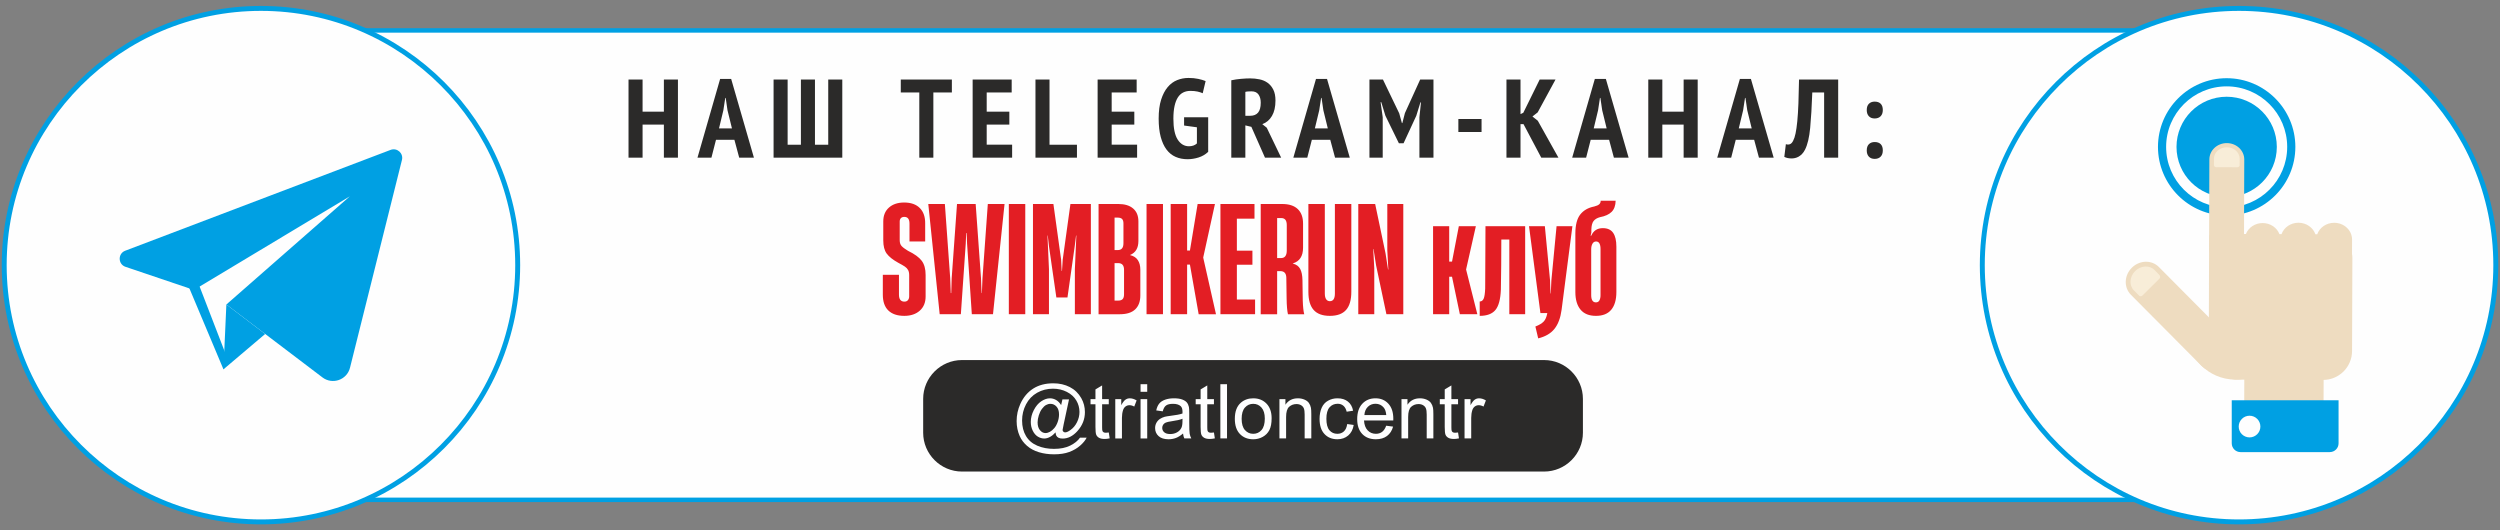
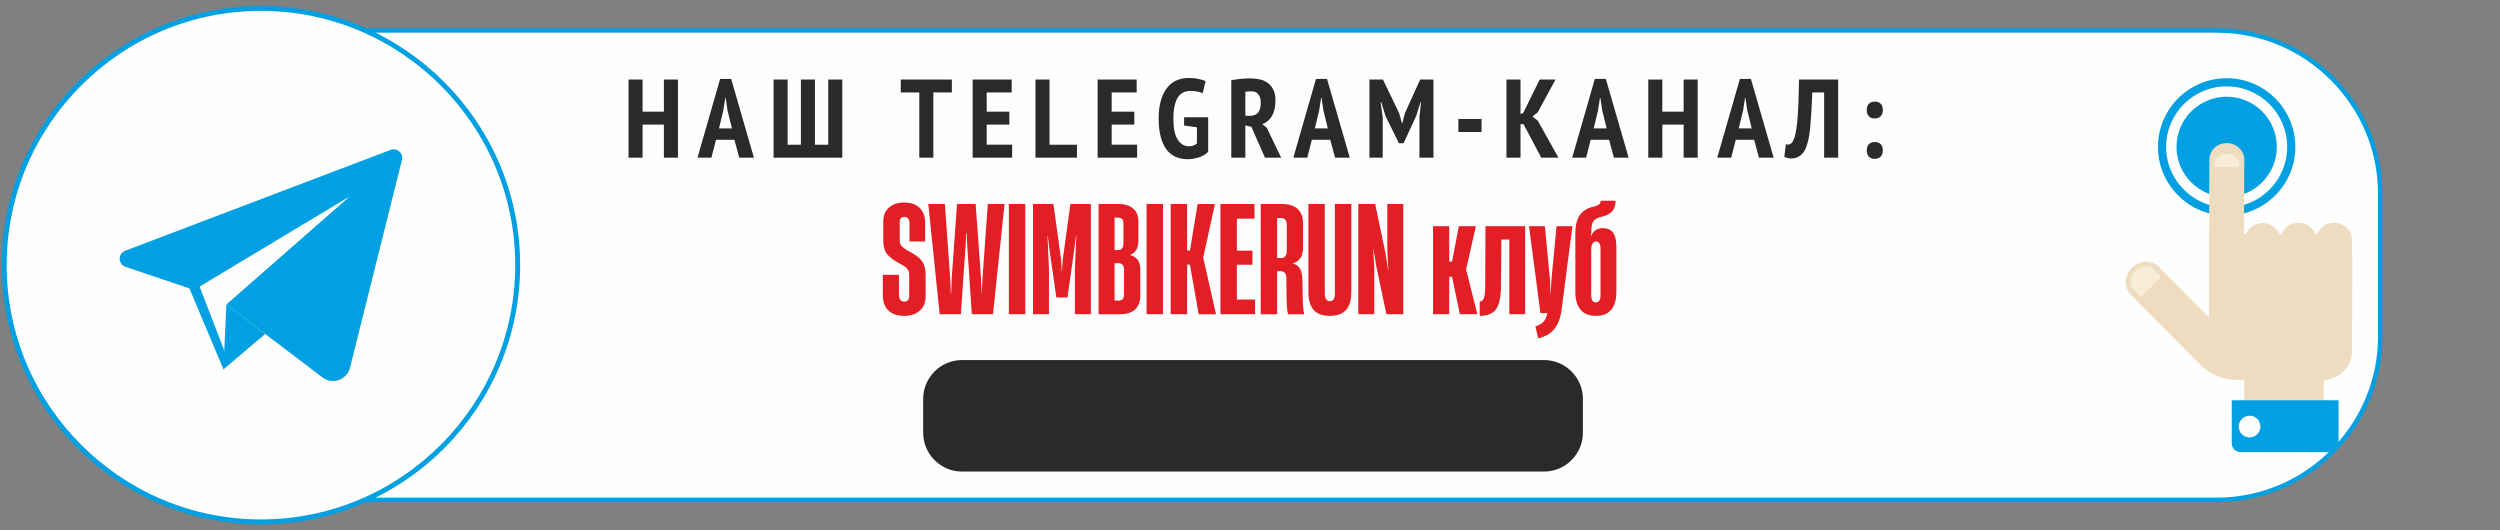
<svg xmlns="http://www.w3.org/2000/svg" xml:space="preserve" width="279.4mm" height="59.267mm" version="1.1" style="shape-rendering:geometricPrecision; text-rendering:geometricPrecision; image-rendering:optimizeQuality; fill-rule:evenodd; clip-rule:evenodd" viewBox="0 0 27939.98 5926.66">
  <rect x="0" y="0" width="27939.98" height="5926.66" fill="#808080" stroke="none" />
  <defs>
    <style type="text/css">
   
    .str0 {stroke:#00A0E3;stroke-width:50;stroke-miterlimit:22.926}
    .str1 {stroke:#00A0E3;stroke-width:55.14;stroke-miterlimit:10}
    .str2 {stroke:#00A0E3;stroke-width:55.14;stroke-miterlimit:10}
    .fil0 {fill:#FEFEFE}
    .fil2 {fill:#2B2A29}
    .fil1 {fill:#FEFEFE;fill-rule:nonzero}
    .fil3 {fill:#FEFEFE;fill-rule:nonzero}
    .fil5 {fill:#2B2A29;fill-rule:nonzero}
    .fil4 {fill:#E31E24;fill-rule:nonzero}
    .fil8 {fill:#F8EDD8;fill-rule:nonzero}
    .fil7 {fill:#EEDCC0;fill-rule:nonzero}
    .fil6 {fill:#00A0E3;fill-rule:nonzero}
   
  </style>
  </defs>
  <g id="Слой_x0020_1">
    <g id="_2341292750672">
      <path class="fil0 str0" d="M3228.77 340.35l21547.02 0c1004.39,0 1826.14,821.76 1826.14,1826.15l0 1593.66c0,1004.39 -821.75,1826.15 -1826.14,1826.15l-21547.02 0c-1004.39,0 -1826.15,-821.76 -1826.15,-1826.15l0 -1593.66c0,-1004.39 821.76,-1826.15 1826.15,-1826.15z" />
-       <path class="fil1 str1" d="M25023.61 5832.72c-1582.22,0 -2869.43,-1287.2 -2869.43,-2869.39 0,-1582.19 1287.21,-2869.4 2869.43,-2869.4 1582.15,0 2869.37,1287.21 2869.37,2869.4 0,1582.19 -1287.22,2869.39 -2869.37,2869.39z" />
      <path class="fil2" d="M10751.09 4023.93l6505.78 0c238.59,0 433.79,195.2 433.79,433.78l0 378.57c0,238.59 -195.2,433.79 -433.79,433.79l-6505.78 0c-238.59,0 -433.79,-195.2 -433.79,-433.79l0 -378.57c0,-238.58 195.2,-433.78 433.79,-433.78z" />
-       <path class="fil3" d="M11796.74 4832.1c-17.91,20.73 -37.93,37.37 -60.21,49.92 -22.14,12.55 -44.42,18.76 -66.7,18.76 -24.54,0 -48.37,-7.2 -71.63,-21.44 -23.13,-14.38 -41.88,-36.38 -56.41,-66.13 -14.52,-29.75 -21.71,-62.47 -21.71,-98 0,-43.86 11.28,-87.71 33.7,-131.71 22.42,-43.85 50.34,-76.85 83.62,-98.99 33.28,-21.99 65.71,-32.99 97.01,-32.99 23.97,0 46.82,6.2 68.67,18.75 21.72,12.55 40.47,31.73 56.13,57.25l14.52 -64.16 73.61 0 -59.51 277.51c-8.32,38.64 -12.41,59.93 -12.41,64.02 0,7.47 2.82,13.96 8.46,19.32 5.64,5.36 12.55,8.04 20.45,8.04 14.66,0 33.84,-8.32 57.53,-25.1 31.45,-22 56.4,-51.47 74.74,-88.56 18.33,-36.94 27.49,-75.02 27.49,-114.36 0,-45.97 -11.84,-88.83 -35.39,-128.6 -23.55,-39.9 -58.8,-71.77 -105.62,-95.74 -46.67,-23.84 -98.42,-35.82 -154.97,-35.82 -64.58,0 -123.66,15.09 -176.96,45.12 -53.45,30.18 -94.9,73.33 -124.23,129.59 -29.48,56.26 -44.14,116.62 -44.14,181.06 0,67.4 14.66,125.35 43.99,174 29.48,48.79 71.92,84.75 127.48,108.02 55.56,23.26 117.04,34.83 184.58,34.83 72.34,0 132.83,-12.13 181.62,-36.53 48.79,-24.25 85.31,-53.86 109.57,-88.69l74.45 0c-14.1,28.91 -38.21,58.52 -72.34,88.55 -34.12,30.04 -74.73,53.87 -121.83,71.35 -47.1,17.49 -103.93,26.23 -170.2,26.23 -61.2,0 -117.6,-7.89 -169.21,-23.55 -51.75,-15.65 -95.75,-39.2 -132.13,-70.64 -36.38,-31.59 -63.74,-67.83 -82.21,-108.72 -23.12,-52.03 -34.69,-108.16 -34.69,-168.37 0,-66.98 13.82,-131 41.32,-191.77 33.7,-74.45 81.5,-131.56 143.41,-171.19 61.9,-39.62 136.92,-59.36 225.19,-59.36 68.39,0 129.87,13.96 184.3,41.88 54.43,27.92 97.44,69.52 128.74,124.79 26.79,47.52 40.19,99.27 40.19,155.11 0,79.81 -28.06,150.6 -84.18,212.51 -50.2,55.55 -104.92,83.33 -164.42,83.33 -19.04,0 -34.27,-2.96 -45.97,-8.74 -11.7,-5.78 -20.31,-14.1 -25.81,-24.96 -3.66,-6.91 -6.2,-18.89 -7.89,-35.82zm-200.52 -111.68c0,37.79 9.03,67.13 26.93,87.99 17.91,21.02 38.36,31.45 61.63,31.45 15.37,0 31.58,-4.65 48.79,-13.82 17.06,-9.31 33.42,-22.98 48.93,-41.17 15.65,-18.19 28.34,-41.32 38.21,-69.24 10.01,-27.92 14.95,-55.98 14.95,-84.18 0,-37.37 -9.31,-66.56 -27.92,-87.15 -18.62,-20.73 -41.32,-31.02 -67.97,-31.02 -17.63,0 -34.27,4.51 -49.92,13.4 -15.51,9.02 -30.6,23.4 -45.26,43.29 -14.53,19.74 -26.37,43.85 -35.11,72.33 -8.89,28.35 -13.26,54.43 -13.26,78.12zm795.44 113.09l10.15 65.71c-20.87,4.38 -39.62,6.63 -55.98,6.63 -26.93,0 -47.8,-4.23 -62.75,-12.83 -14.81,-8.6 -25.24,-19.74 -31.3,-33.7 -6.07,-13.96 -9.03,-43.29 -9.03,-87.99l0 -252.97 -54.99 0 0 -57.54 54.99 0 0 -108.57 74.45 -44.7 0 153.27 74.46 0 0 57.54 -74.46 0 0 257.2c0,21.29 1.27,34.97 3.95,41.03 2.54,6.07 6.77,10.86 12.69,14.53 5.93,3.52 14.39,5.36 25.39,5.36 8.17,0 19.03,-0.99 32.43,-2.97zm72.61 66.42l0 -439.11 66.84 0 0 67.27c17.06,-31.17 32.86,-51.75 47.38,-61.62 14.53,-10.02 30.46,-14.95 47.8,-14.95 25.1,0 50.63,7.89 76.57,23.55l-26.51 68.67c-18.05,-10.15 -36.1,-15.23 -54.14,-15.23 -16.22,0 -30.75,4.94 -43.58,14.66 -12.83,9.73 -21.99,23.27 -27.49,40.62 -8.32,26.36 -12.41,55.27 -12.41,86.72l0 229.42 -74.46 0zm282.59 -521.17l0 -84.61 74.45 0 0 84.61 -74.45 0zm0 521.17l0 -439.11 74.45 0 0 439.11 -74.45 0zm474.78 -54.99c-27.63,23.54 -54.28,40.04 -79.81,49.77 -25.52,9.73 -52.88,14.53 -82.21,14.53 -48.22,0 -85.31,-11.71 -111.25,-35.26 -25.95,-23.4 -38.92,-53.44 -38.92,-89.96 0,-21.43 4.93,-41.03 14.66,-58.8 9.87,-17.77 22.71,-31.87 38.5,-42.59 15.93,-10.71 33.7,-18.89 53.58,-24.39 14.67,-3.81 36.81,-7.47 66.28,-11.14 60.07,-7.05 104.49,-15.65 132.83,-25.52 0.28,-10.16 0.42,-16.64 0.42,-19.32 0,-30.18 -7.05,-51.47 -21.15,-63.88 -19.04,-16.78 -47.38,-25.1 -84.89,-25.1 -35.11,0 -61.05,6.21 -77.69,18.47 -16.78,12.27 -29.05,33.99 -37.09,65.29l-72.76 -10.15c6.63,-31.17 17.48,-56.41 32.71,-75.58 15.23,-19.18 37.23,-33.85 66,-44.28 28.62,-10.29 62.04,-15.51 99.83,-15.51 37.51,0 68.11,4.37 91.66,13.25 23.41,8.89 40.75,19.89 51.75,33.28 11,13.4 18.75,30.32 23.26,50.77 2.4,12.69 3.67,35.53 3.67,68.38l0 98.71c0,68.96 1.55,112.53 4.65,131 2.97,18.47 9.17,36.1 18.19,53.02l-77.83 0c-7.48,-15.65 -12.27,-33.98 -14.39,-54.99zm-5.92 -164.99c-27.07,11 -67.68,20.31 -121.83,27.92 -30.74,4.38 -52.46,9.31 -65.15,14.81 -12.69,5.5 -22.42,13.54 -29.33,23.97 -6.91,10.58 -10.43,22.28 -10.43,35.25 0,19.61 7.47,36.1 22.56,49.22 15.09,13.11 37.09,19.74 65.99,19.74 28.63,0 54.15,-6.21 76.57,-18.76 22.28,-12.4 38.78,-29.47 49.21,-51.04 8.04,-16.78 11.99,-41.46 11.99,-74.03l0.42 -27.08zm351.26 153.56l10.15 65.71c-20.87,4.38 -39.62,6.63 -55.98,6.63 -26.93,0 -47.8,-4.23 -62.75,-12.83 -14.81,-8.6 -25.24,-19.74 -31.3,-33.7 -6.07,-13.96 -9.03,-43.29 -9.03,-87.99l0 -252.97 -54.99 0 0 -57.54 54.99 0 0 -108.57 74.45 -44.7 0 153.27 74.46 0 0 57.54 -74.46 0 0 257.2c0,21.29 1.27,34.97 3.95,41.03 2.54,6.07 6.77,10.86 12.69,14.53 5.93,3.52 14.39,5.36 25.39,5.36 8.17,0 19.03,-0.99 32.43,-2.97zm71.77 66.42l0 -605.78 74.45 0 0 605.78 -74.45 0zm161.74 -219.55c0,-81.08 22.56,-141.15 67.83,-180.21 37.65,-32.44 83.76,-48.65 138.04,-48.65 60.22,0 109.57,19.74 147.92,59.22 38.22,39.34 57.4,93.92 57.4,163.43 0,56.41 -8.47,100.68 -25.39,132.98 -16.92,32.29 -41.59,57.39 -74.03,75.29 -32.29,17.91 -67.68,26.8 -105.9,26.8 -61.48,0 -111.11,-19.6 -149.04,-58.95 -37.93,-39.34 -56.83,-96.02 -56.83,-169.91zm76.15 0.14c0,56.12 12.26,98.14 36.8,125.92 24.68,27.92 55.56,41.88 92.92,41.88 36.95,0 67.69,-13.96 92.37,-42.02 24.53,-28.06 36.8,-70.79 36.8,-128.18 0,-54.15 -12.41,-95.18 -37.09,-122.96 -24.67,-27.92 -55.41,-41.88 -92.08,-41.88 -37.36,0 -68.24,13.82 -92.92,41.6 -24.54,27.78 -36.8,69.66 -36.8,125.64zm422.32 219.41l0 -439.11 66.84 0 0 62.33c32.15,-47.8 78.68,-71.63 139.46,-71.63 26.51,0 50.76,4.79 72.9,14.24 22.14,9.45 38.78,22 49.78,37.37 11,15.37 18.75,33.7 23.12,54.85 2.68,13.82 4.09,37.93 4.09,72.34l0 269.61 -74.45 0 0 -266.79c0,-30.32 -2.82,-53.02 -8.6,-67.97 -5.79,-14.94 -16.08,-26.93 -30.74,-35.96 -14.67,-8.88 -32.01,-13.39 -51.75,-13.39 -31.59,0 -58.81,10.01 -81.79,30.17 -22.98,20.03 -34.41,58.24 -34.41,114.36l0 239.58 -74.45 0zm757.36 -160.75l72.77 10.15c-8.04,50.06 -28.35,89.12 -61.2,117.46 -32.86,28.35 -73.33,42.45 -121.13,42.45 -59.93,0 -108.16,-19.6 -144.54,-58.8 -36.52,-39.21 -54.71,-95.33 -54.71,-168.37 0,-47.38 7.9,-88.7 23.55,-124.23 15.65,-35.39 39.48,-62.04 71.63,-79.67 32.01,-17.77 66.84,-26.65 104.63,-26.65 47.52,0 86.58,11.98 116.76,36.1 30.32,24.11 49.78,58.37 58.24,102.65l-71.92 11c-6.91,-29.47 -19.03,-51.61 -36.66,-66.56 -17.49,-14.8 -38.64,-22.28 -63.46,-22.28 -37.5,0 -67.96,13.4 -91.51,40.19 -23.41,26.94 -35.11,69.24 -35.11,127.33 0,58.95 11.28,101.67 33.84,128.32 22.7,26.65 52.17,40.05 88.41,40.05 29.33,0 53.73,-8.88 73.19,-26.79 19.6,-17.77 32.01,-45.27 37.22,-82.35zm435.73 18.61l76.99 10.15c-11.99,44.7 -34.41,79.53 -67.12,104.21 -32.72,24.68 -74.46,37.09 -125.36,37.09 -64.02,0 -114.78,-19.74 -152.29,-59.23 -37.51,-39.34 -56.27,-94.76 -56.27,-165.97 0,-73.6 18.9,-130.85 56.83,-171.46 37.93,-40.76 87.15,-61.06 147.64,-61.06 58.52,0 106.32,19.88 143.41,59.79 37.08,39.9 55.69,96.02 55.69,168.36 0,4.37 -0.14,11 -0.42,19.74l-327 0c2.82,48.09 16.36,85.03 40.89,110.56 24.4,25.52 55,38.35 91.52,38.35 27.21,0 50.48,-7.19 69.66,-21.57 19.32,-14.39 34.54,-37.37 45.83,-68.96zm-243.67 -119.29l244.51 0c-3.24,-36.95 -12.69,-64.59 -28.06,-83.06 -23.55,-28.62 -54.29,-43.01 -91.94,-43.01 -34.12,0 -62.75,11.43 -86.01,34.27 -23.13,22.84 -35.96,53.44 -38.5,91.8zm414.71 261.43l0 -439.11 66.84 0 0 62.33c32.15,-47.8 78.68,-71.63 139.46,-71.63 26.51,0 50.76,4.79 72.9,14.24 22.14,9.45 38.78,22 49.78,37.37 11,15.37 18.75,33.7 23.12,54.85 2.68,13.82 4.09,37.93 4.09,72.34l0 269.61 -74.45 0 0 -266.79c0,-30.32 -2.82,-53.02 -8.6,-67.97 -5.79,-14.94 -16.08,-26.93 -30.74,-35.96 -14.67,-8.88 -32.01,-13.39 -51.75,-13.39 -31.59,0 -58.81,10.01 -81.79,30.17 -22.98,20.03 -34.41,58.24 -34.41,114.36l0 239.58 -74.45 0zm632.15 -66.42l10.15 65.71c-20.87,4.38 -39.62,6.63 -55.98,6.63 -26.93,0 -47.8,-4.23 -62.75,-12.83 -14.81,-8.6 -25.24,-19.74 -31.3,-33.7 -6.07,-13.96 -9.03,-43.29 -9.03,-87.99l0 -252.97 -54.99 0 0 -57.54 54.99 0 0 -108.57 74.45 -44.7 0 153.27 74.46 0 0 57.54 -74.46 0 0 257.2c0,21.29 1.27,34.97 3.95,41.03 2.54,6.07 6.77,10.86 12.69,14.53 5.93,3.52 14.39,5.36 25.39,5.36 8.17,0 19.03,-0.99 32.43,-2.97zm72.61 66.42l0 -439.11 66.84 0 0 67.27c17.06,-31.17 32.86,-51.75 47.38,-61.62 14.53,-10.02 30.46,-14.95 47.8,-14.95 25.1,0 50.63,7.89 76.57,23.55l-26.51 68.67c-18.05,-10.15 -36.1,-15.23 -54.14,-15.23 -16.22,0 -30.75,4.94 -43.58,14.66 -12.83,9.73 -21.99,23.27 -27.49,40.62 -8.32,26.36 -12.41,55.27 -12.41,86.72l0 229.42 -74.46 0z" />
      <path class="fil4" d="M10106.4 3530.01c-77.22,0 -136.53,-19.88 -177.9,-59.62 -41.37,-39.74 -62.06,-98.8 -62.06,-177.18l0 -221.89 180.39 0 0 221.89c0,51.88 20.4,77.83 61.23,77.83 16.55,0 29.51,-5.52 38.88,-16.56 9.37,-11.04 14.07,-25.39 14.07,-43.06l0 -235.14c0,-24.28 -4.14,-43.88 -12.41,-58.78 -8.27,-14.91 -20.14,-27.6 -35.59,-38.09 -15.44,-10.49 -40.81,-25.11 -76.12,-43.88 -59.57,-33.12 -102.04,-67.06 -127.42,-101.84 -25.37,-34.77 -38.06,-84.18 -38.06,-148.2l0 -210.31c0,-66.23 21.23,-118.12 63.71,-155.65 42.48,-37.54 99.01,-56.3 169.63,-56.3 76.12,0 134.59,20.7 175.41,62.09 40.82,41.4 60.68,99.08 59.58,173.05l0 200.36 -175.42 0 0 -200.36c0,-49.68 -19.31,-74.52 -57.92,-74.52 -16.55,0 -29.23,4.69 -38.06,14.08 -8.83,9.38 -13.24,21.8 -13.24,37.25l0 208.65c0,28.7 7.17,50.78 21.51,66.24 14.35,15.45 38.06,33.12 71.16,52.99 72.81,35.32 123.84,72.3 153.07,110.94 29.24,38.64 43.85,91.63 43.85,158.97l0 240.11c0,67.34 -21.78,120.33 -65.36,158.97 -43.58,38.64 -101.22,57.96 -172.93,57.96zm632.16 -18.22l-236.65 0 -127.43 -1232 185.36 0 59.57 829.61 6.61 165.59 4.97 0 4.97 -165.59 59.57 -829.61 208.52 0 59.57 829.61 6.61 165.59 3.32 0 6.62 -165.59 59.57 -829.61 187 0 -129.08 1232 -236.65 0 -52.95 -788.22 -4.96 -119.22 -4.97 0 -4.96 119.22 -54.61 788.22zm719.86 0l-183.69 0 0 -1232 183.69 0 0 1232zm264.77 0l-178.73 0 0 -1232 228.38 0 86.05 620.97 6.62 127.5 3.31 0 8.27 -127.5 86.06 -620.97 228.37 0 0 1232 -178.73 0 0 -503.4 16.55 -375.89 -3.3 0 -14.9 119.22 -81.09 572.95 -124.11 0 -82.75 -572.95 -13.23 -119.22 -3.32 0 16.55 375.89 0 503.4zm554.37 0l0 -1232 221.76 0c70.61,0 125.49,16.83 164.66,50.5 39.16,33.67 58.75,81.42 58.75,143.24l0 220.24c0,78.38 -30.89,130.26 -92.68,155.65l0 1.66c38.61,8.83 67.31,27.32 86.05,55.47 18.76,28.15 28.14,63.75 28.14,106.81l0 288.13c0,67.34 -19.03,119.22 -57.1,155.65 -38.05,36.43 -95.15,54.65 -171.27,54.65l-238.31 0zm215.14 -717.01c41.92,0 62.89,-25.39 62.89,-76.18l0 -221.89c0,-22.08 -4.97,-38.36 -14.89,-48.85 -9.94,-10.49 -25.94,-15.73 -48,-15.73l-36.41 0 0 362.65 36.41 0zm3.31 564.67c23.17,0 39.99,-5.52 50.47,-16.56 10.49,-11.04 15.72,-29.26 15.72,-54.65l0 -273.23c0,-49.67 -22.06,-74.51 -66.19,-74.51l-39.72 0 0 418.95 39.72 0zm501.42 152.34l-183.69 0 0 -1232 183.69 0 0 1232zm269.74 0l-183.69 0 0 -1232 183.69 0 0 519.95 31.44 0 86.05 -519.95 193.62 0 -130.73 596.13 0 4.96 142.32 630.91 -193.62 0 -97.64 -554.73 -31.44 0 0 554.73zm759.58 0l-387.24 0 0 -1232 380.63 0 0 163.93 -196.94 0 0 357.68 173.76 0 0 157.31 -173.76 0 0 389.14 203.55 0 0 163.94zm62.88 0l0 -1232 239.96 0c76.12,0 134.04,18.76 173.76,56.3 39.72,37.53 59.58,91.62 59.58,162.28l0 269.91c0,93.84 -38.07,152.35 -114.19,175.53l0 1.66c38.62,9.93 65.92,29.8 81.92,59.61 15.99,29.81 24.54,71.76 25.64,125.85l3.32 226.86c2.2,70.65 7.72,121.99 16.54,154l-182.03 0c-8.83,-37.53 -13.79,-96.04 -14.89,-175.53l-3.31 -233.48c-1.11,-48.58 -23.73,-72.86 -67.85,-72.86l-34.76 0 0 481.87 -183.69 0zm226.72 -627.59c43.03,0 64.55,-28.15 64.55,-84.46l0 -284.81c0,-51.89 -20.42,-77.83 -61.23,-77.83l-46.35 0 0 447.1 43.03 0zm546.11 645.81c-81.64,0 -142.04,-22.08 -181.21,-66.24 -39.16,-44.16 -58.75,-111.5 -58.75,-202.02l0 -981.96 183.69 0 0 1000.17c0,28.7 4.97,50.23 14.89,64.58 9.94,14.35 23.73,21.53 41.38,21.53 37.51,0 56.26,-28.7 56.26,-86.11l0 -1000.17 183.69 0 0 980.3c0,91.63 -19.57,159.52 -58.74,203.68 -39.16,44.16 -99.58,66.24 -181.21,66.24zm496.46 -18.22l-178.73 0 0 -1232 188.66 0 115.84 551.42 28.13 180.49 3.32 0 -11.59 -215.27 0 -516.64 178.72 0 0 1232 -188.65 0 -115.84 -548.11 -28.14 -180.49 -3.3 0 11.58 213.61 0 514.99zm1151.79 0l-195.27 0 -87.72 -418.95 -31.44 0 0 418.95 -180.37 0 0 -983.62 180.37 0 0 395.77 31.44 0 76.13 -395.77 190.31 0 -109.22 483.53 125.77 500.09zm534.52 0l-177.08 0 0 -834.58 -89.36 0c0,194.29 -1.65,380.86 -4.96,559.7 -4.42,108.18 -24.82,184.08 -61.23,227.69 -36.41,43.6 -94.88,65.41 -175.42,65.41l0 -160.63c19.86,0 34.48,-10.21 43.86,-30.63 9.37,-20.43 15.17,-58.79 17.37,-115.09 2.21,-282.61 3.31,-514.44 3.31,-695.49l443.51 0 0 983.62zm114.17 137.44c41.93,-16.56 72.55,-34.77 91.86,-54.64 19.29,-19.88 32.81,-50.23 40.54,-91.08l0 -4.97 -76.13 0 -127.42 -970.37 177.07 0 57.92 604.41 4.97 147.38 3.3 0 6.62 -145.72 57.92 -606.07 177.07 0 -120.8 933.94c-12.14,90.53 -38.62,161.45 -79.43,212.79 -40.83,51.33 -101.51,86.93 -182.05,106.8l-31.44 -132.47zm752.97 -1099.53c52.96,0 91.56,17.39 115.84,52.16 24.27,34.78 36.4,86.39 36.4,154.83l0 506.71c0,86.11 -19.02,152.07 -57.09,197.88 -38.06,45.82 -95.15,68.73 -171.28,68.73 -76.12,0 -133.48,-23.19 -172.1,-69.55 -38.61,-46.37 -57.92,-112.05 -57.92,-197.06l0 -652.43c0,-96.04 18.21,-167.25 54.61,-213.61 36.41,-46.37 88.26,-76.18 155.55,-89.42 26.49,-6.63 45.23,-14.91 56.27,-24.84 11.03,-9.94 16.55,-23.19 16.55,-39.74l167.14 0c-1.1,54.09 -16,95.49 -44.68,124.19 -28.68,28.7 -72.27,48.57 -130.74,59.61 -31.99,8.83 -55.71,23.19 -71.15,43.06 -15.45,19.87 -23.73,51.88 -24.83,96.04l0 33.12 -8.27 34.77 6.61 0c25.38,-56.3 68.41,-84.45 129.09,-84.45zm-24.82 235.14c0,-57.4 -16.55,-86.11 -49.65,-86.11 -17.65,0 -31.17,8.28 -40.54,24.84 -9.38,16.56 -14.08,37.54 -14.08,62.93l0 511.68c0,54.09 17.66,81.14 52.96,81.14 17.66,0 30.62,-7.46 38.9,-22.36 8.27,-14.9 12.41,-34.5 12.41,-58.78l0 -513.34z" />
      <path class="fil5" d="M7419.54 1392.57l-238.08 0 0 369.31 -157.07 0 0 -873.36 157.07 0 0 359.32 238.08 0 0 -359.32 157.07 0 0 873.36 -157.07 0 0 -369.31zm788.11 169.68l-205.67 0 -51.11 199.63 -155.81 0 253.04 -879.6 123.41 0 254.28 879.6 -164.54 0 -53.6 -199.63zm-172.01 -127.26l144.59 0 -49.86 -203.37 -19.95 -137.24 -4.98 0 -21.2 138.49 -48.6 202.12zm609.85 326.89l0 -873.36 157.07 0 0 728.63 148.34 0 0 -728.63 157.06 0 0 728.63 148.34 0 0 -728.63 157.06 0 0 873.36 -767.87 0zm1992.58 -728.63l-206.92 0 0 728.63 -157.07 0 0 -728.63 -206.92 0 0 -144.73 570.91 0 0 144.73zm232.16 -144.73l436.3 0 0 144.73 -279.23 0 0 214.59 253.04 0 0 144.73 -253.04 0 0 224.58 284.21 0 0 144.73 -441.28 0 0 -873.36zm1165.81 873.36l-463.71 0 0 -873.36 157.07 0 0 728.63 306.64 0 0 144.73zm230.92 -873.36l436.3 0 0 144.73 -279.23 0 0 214.59 253.04 0 0 144.73 -253.04 0 0 224.58 284.21 0 0 144.73 -441.28 0 0 -873.36zm966.37 421.71l269.25 0 0 386.77c-30.74,29.11 -66.69,50.12 -107.82,63.01 -41.14,12.89 -82.07,19.34 -122.78,19.34 -49.04,0 -93.5,-8.74 -133.38,-26.2 -39.89,-17.47 -73.75,-44.71 -101.6,-81.73 -27.83,-37.01 -49.44,-84 -64.82,-140.98 -15.37,-56.98 -23.06,-125.39 -23.06,-205.24 0,-83.18 9.14,-153.46 27.43,-210.86 18.28,-57.39 42.59,-104.18 72.92,-140.36 30.33,-36.18 65.65,-62.38 105.95,-78.6 40.31,-16.22 82.9,-24.33 127.78,-24.33 39.88,0 76.24,3.54 109.07,10.61 32.82,7.07 60.03,15.18 81.64,24.33l-32.41 135.99c-16.62,-7.49 -35.94,-13.72 -57.96,-18.71 -22.02,-5 -48.83,-7.49 -80.4,-7.49 -29.08,0 -55.47,5.82 -79.16,17.47 -23.68,11.64 -43.63,29.94 -59.83,54.89 -16.21,24.96 -28.67,57.19 -37.4,96.7 -8.72,39.51 -13.09,86.71 -13.09,141.61 0,105.63 16,183.4 48,233.31 31.99,49.91 74.16,74.86 126.52,74.86 16.62,0 32.61,-2.5 47.99,-7.49 15.38,-5.2 28.87,-13.1 40.51,-24.12l0 -180.49 -143.35 -19.55 0 -92.74zm527.59 -412.98c34.08,-7.48 70.65,-12.89 109.7,-16.22 39.06,-3.33 72.72,-4.99 100.97,-4.99 35.74,0 70.64,3.54 104.71,10.61 34.08,7.07 64.2,19.96 90.38,38.67 26.17,18.72 47.36,44.09 63.57,76.11 16.2,32.02 24.31,72.57 24.31,121.65 0,70.7 -13.09,128.3 -39.27,172.8 -26.18,44.5 -62.12,75.07 -107.83,91.7l49.86 39.93 160.81 334.37 -180.75 0 -152.08 -344.35 -67.31 -16.22 0 360.57 -157.07 0 0 -864.63zm157.07 396.76l53.6 0c39.06,0 68.56,-11.86 88.5,-35.56 19.95,-23.71 29.92,-60.51 29.92,-110.42 0,-37.43 -8.31,-68 -24.93,-91.7 -16.62,-23.71 -42.79,-35.56 -78.53,-35.56 -13.3,0 -26.18,0.42 -38.65,1.25 -12.45,0.83 -22.43,2.49 -29.91,4.99l0 267zm948.92 268.24l-205.67 0 -51.12 199.63 -155.81 0 253.04 -879.6 123.41 0 254.29 879.6 -164.54 0 -53.6 -199.63zm-172.02 -127.26l144.59 0 -49.85 -203.37 -19.95 -137.24 -4.99 0 -21.19 138.49 -48.61 202.12zm1168.31 -123.52l17.45 -167.18 -6.23 0 -46.13 149.72 -142.1 306.92 -52.35 0 -150.83 -308.17 -46.12 -150.97 -7.48 0 23.69 168.44 0 451.65 -148.35 0 0 -873.36 150.83 0 182 378.04 29.91 108.55 4.99 0 28.67 -111.05 170.77 -375.54 148.34 0 0 873.36 -157.06 0 0 -450.41zm435.35 18.72l259.28 0 0 144.73 -259.28 0 0 -144.73zm728.28 57.39l-33.65 0 0 374.3 -157.07 0 0 -873.36 157.07 0 0 386.77 31.16 -14.97 183.24 -371.8 177.01 0 -199.45 367.23 -58.59 45.95 59.84 47.62 230.6 412.56 -191.97 0 -198.19 -374.3zm956.4 174.67l-205.68 0 -51.11 199.63 -155.81 0 253.04 -879.6 123.41 0 254.29 879.6 -164.54 0 -53.6 -199.63zm-172.02 -127.26l144.59 0 -49.85 -203.37 -19.96 -137.24 -4.98 0 -21.19 138.49 -48.61 202.12zm1005.01 -42.42l-238.09 0 0 369.31 -157.06 0 0 -873.36 157.06 0 0 359.32 238.09 0 0 -359.32 157.07 0 0 873.36 -157.07 0 0 -369.31zm788.11 169.68l-205.67 0 -51.11 199.63 -155.81 0 253.04 -879.6 123.4 0 254.29 879.6 -164.54 0 -53.6 -199.63zm-172.01 -127.26l144.59 0 -49.86 -203.37 -19.95 -137.24 -4.99 0 -21.19 138.49 -48.6 202.12zm953.89 -401.74l-132.13 0c-5.81,158.03 -13.71,290.08 -23.68,396.13 -9.98,106.05 -29.09,186.94 -57.35,242.67 -9.97,19.96 -21.4,36.39 -34.27,49.28 -12.88,12.89 -25.76,22.87 -38.65,29.94 -12.88,7.07 -25.97,12.07 -39.26,14.98 -13.29,2.91 -25.35,4.36 -36.15,4.36 -17.45,0 -32.82,-1.45 -46.12,-4.36 -13.3,-2.91 -25.77,-7.28 -37.39,-13.1l17.45 -142.24c14.96,5.83 29.91,6.03 44.87,0.63 14.96,-5.41 27.42,-18.93 37.39,-40.55 9.98,-18.3 18.71,-45.13 26.18,-80.48 7.48,-35.35 13.92,-80.89 19.32,-136.61 5.41,-55.73 9.56,-121.86 12.47,-198.38 2.91,-76.53 5.2,-165.53 6.86,-267l437.53 0 0 873.36 -157.07 0 0 -728.63zm476.49 195.88c0,-30.78 8.1,-54.07 24.31,-69.87 16.2,-15.8 37.6,-23.71 64.19,-23.71 29.09,0 51.52,7.91 67.32,23.71 15.78,15.8 23.67,39.09 23.67,69.87 0,29.94 -8.1,53.23 -24.3,69.87 -16.21,16.63 -38.44,24.95 -66.69,24.95 -27.42,0 -49.03,-8.32 -64.81,-24.95 -15.8,-16.64 -23.69,-39.93 -23.69,-69.87zm0 451.65c0,-30.77 8.1,-54.06 24.31,-69.87 16.2,-15.8 37.6,-23.7 64.19,-23.7 29.09,0 51.52,7.9 67.32,23.7 15.78,15.81 23.67,39.1 23.67,69.87 0,29.95 -8.1,53.24 -24.3,69.87 -16.21,16.64 -38.44,24.95 -66.69,24.95 -27.42,0 -49.03,-8.31 -64.81,-24.95 -15.8,-16.63 -23.69,-39.92 -23.69,-69.87z" />
      <path class="fil1 str2" d="M2916.41 5832.72c-1582.21,0 -2869.42,-1287.2 -2869.42,-2869.39 0,-1582.19 1287.21,-2869.4 2869.42,-2869.4 1582.15,0 2869.37,1287.21 2869.37,2869.4 0,1582.19 -1287.22,2869.39 -2869.37,2869.39z" />
      <path class="fil6" d="M25445.69 1641.66c0,309.59 -250.99,560.54 -560.55,560.54 -309.57,0 -560.53,-250.95 -560.53,-560.54 0,-309.58 250.96,-560.53 560.53,-560.53 309.56,0 560.55,250.95 560.55,560.53z" />
      <path class="fil6" d="M24885.14 965.17c-373.01,0 -676.52,303.44 -676.52,676.49 0,373.03 303.51,676.51 676.52,676.51 373.03,0 676.51,-303.48 676.51,-676.51 0,-373.05 -303.48,-676.49 -676.51,-676.49zm0 1444.21c-423.34,0 -767.71,-344.39 -767.71,-767.72 0,-423.32 344.37,-767.71 767.71,-767.71 423.34,0 767.72,344.39 767.72,767.71 0,423.33 -344.38,767.72 -767.72,767.72z" />
      <path class="fil7" d="M25081.95 1782.94c0.34,-101.09 -86.68,-183.35 -194.42,-183.71 -107.85,-0.34 -195.36,81.32 -195.72,182.44l-3.31 990.59c-0.3,101.03 86.68,183.27 194.5,183.62 107.73,0.4 195.34,-81.29 195.66,-182.35l3.29 -990.59z" />
      <polygon class="fil7" points="25967.69,4654.43 25080.83,4651.48 25082.27,4217.55 25969.14,4220.49 " />
-       <path class="fil8" d="M24743.35 1773.09l-0.28 72.62c-0.03,12.53 11.38,22.67 25.29,22.7l236.52 0.78c13.92,0.06 25.26,-10.02 25.32,-22.52l-0.46 -2.63 0.72 -70c0.21,-70.36 -63.96,-127.77 -143.11,-128 -79.19,-0.28 -143.79,56.65 -144,127.05z" />
+       <path class="fil8" d="M24743.35 1773.09l-0.28 72.62c-0.03,12.53 11.38,22.67 25.29,22.7l236.52 0.78c13.92,0.06 25.26,-10.02 25.32,-22.52c0.21,-70.36 -63.96,-127.77 -143.11,-128 -79.19,-0.28 -143.79,56.65 -144,127.05z" />
      <path class="fil7" d="M24126.96 2983.45c-80.33,-80.93 -215.35,-77.01 -301.74,8.64 -86.31,85.81 -90.99,220.86 -10.66,301.71l788.06 793.32c80.39,80.84 215.41,77.06 301.78,-8.69 86.3,-85.71 90.98,-220.84 10.65,-301.66l-788.09 -793.32z" />
      <path class="fil8" d="M23848.89 3245.96l57.75 58.09c9.94,10.05 27.09,9.01 38.29,-2.11l189.42 -188.12c16.92,-17.35 0.55,-39.27 -0.28,-39.93l-55.24 -56.4c-55.88,-56.36 -152.98,-50.93 -216.43,11.99 -63.32,63.03 -69.5,160.08 -13.51,216.48z" />
      <path class="fil7" d="M26286.16 2838.36l0.55 -160.58c0.31,-103.38 -88.94,-187.6 -199.22,-187.94 -88.53,-0.3 -163.63,53.53 -190.11,128.26l-20.27 -0.12c-26.19,-74.44 -100.8,-128.5 -188.96,-128.82 -88.36,-0.28 -163.23,53.31 -189.97,127.61l-23.13 -0.09c-27.66,-71.93 -100.89,-123.67 -187.13,-123.96 -86.37,-0.29 -159.8,50.93 -187.98,122.72l-21.4 -0.09c-25.99,-74.87 -100.83,-129.18 -189.3,-129.48 -110.34,-0.37 -200.08,83.22 -200.4,186.62l-1.7 516.09 0.17 2.98 -2.4 726.32c-0.57,178.91 144.06,324.53 323.03,325.13l953.35 3.18c179.02,0.55 324.57,-144.08 325.18,-323.02l3.44 -1041.21c0.03,-16.29 -1.44,-30.52 -3.75,-43.6z" />
      <path class="fil7" d="M24984.21 3163.89c-61.08,-0.23 -119.6,10.19 -174.29,28.68l-1.42 420.07 -348.2 -1.15 0 -0.72 -8.64 -0.04c-5.25,29.43 -8.48,59.63 -8.57,90.62 -0.99,297.78 239.63,540.02 537.51,541.02 297.79,0.96 539.99,-239.65 540.98,-537.44 0.98,-297.85 -239.58,-540.09 -537.37,-541.04z" />
      <path class="fil6" d="M26135.8 4954.62c0,54.16 -43.91,98.09 -98.08,98.09l-997.73 0c-54.14,0 -98.06,-43.93 -98.06,-98.09l0 -481.56 1193.87 0 0 481.56z" />
      <path class="fil1" d="M25262.01 4767.21c0,66.9 -54.23,121.13 -121.13,121.13 -66.87,0 -121.07,-54.23 -121.07,-121.13 0,-66.9 54.2,-121.13 121.07,-121.13 66.9,0 121.13,54.23 121.13,121.13z" />
      <g>
        <path class="fil6" d="M2074.39 3122.07c-11.65,-30.15 3.34,-64.05 33.49,-75.71 30.15,-11.66 64.05,3.34 75.71,33.49l358.94 930.25c11.65,30.15 -3.35,64.05 -33.5,75.71 0.56,-134.27 10.8,20.64 -11.69,41.87l-422.95 -1005.61z" />
        <polygon class="fil6" points="2529.88,3403.09 2497.34,4127.68 2963.69,3732.25 " />
        <path class="fil6" d="M4365.48 1675.09l-2966.19 1127.09c-83.81,31.86 -81.59,151.18 3.34,179.86l764.97 258.47 1741.84 -1046.29 -1379.56 1208.83 1073.97 815.04c111.7,84.73 273.74,27.78 307.73,-108.28l580.53 -2322.21c18.75,-74.89 -54.46,-139.9 -126.63,-112.51z" />
      </g>
    </g>
  </g>
</svg>